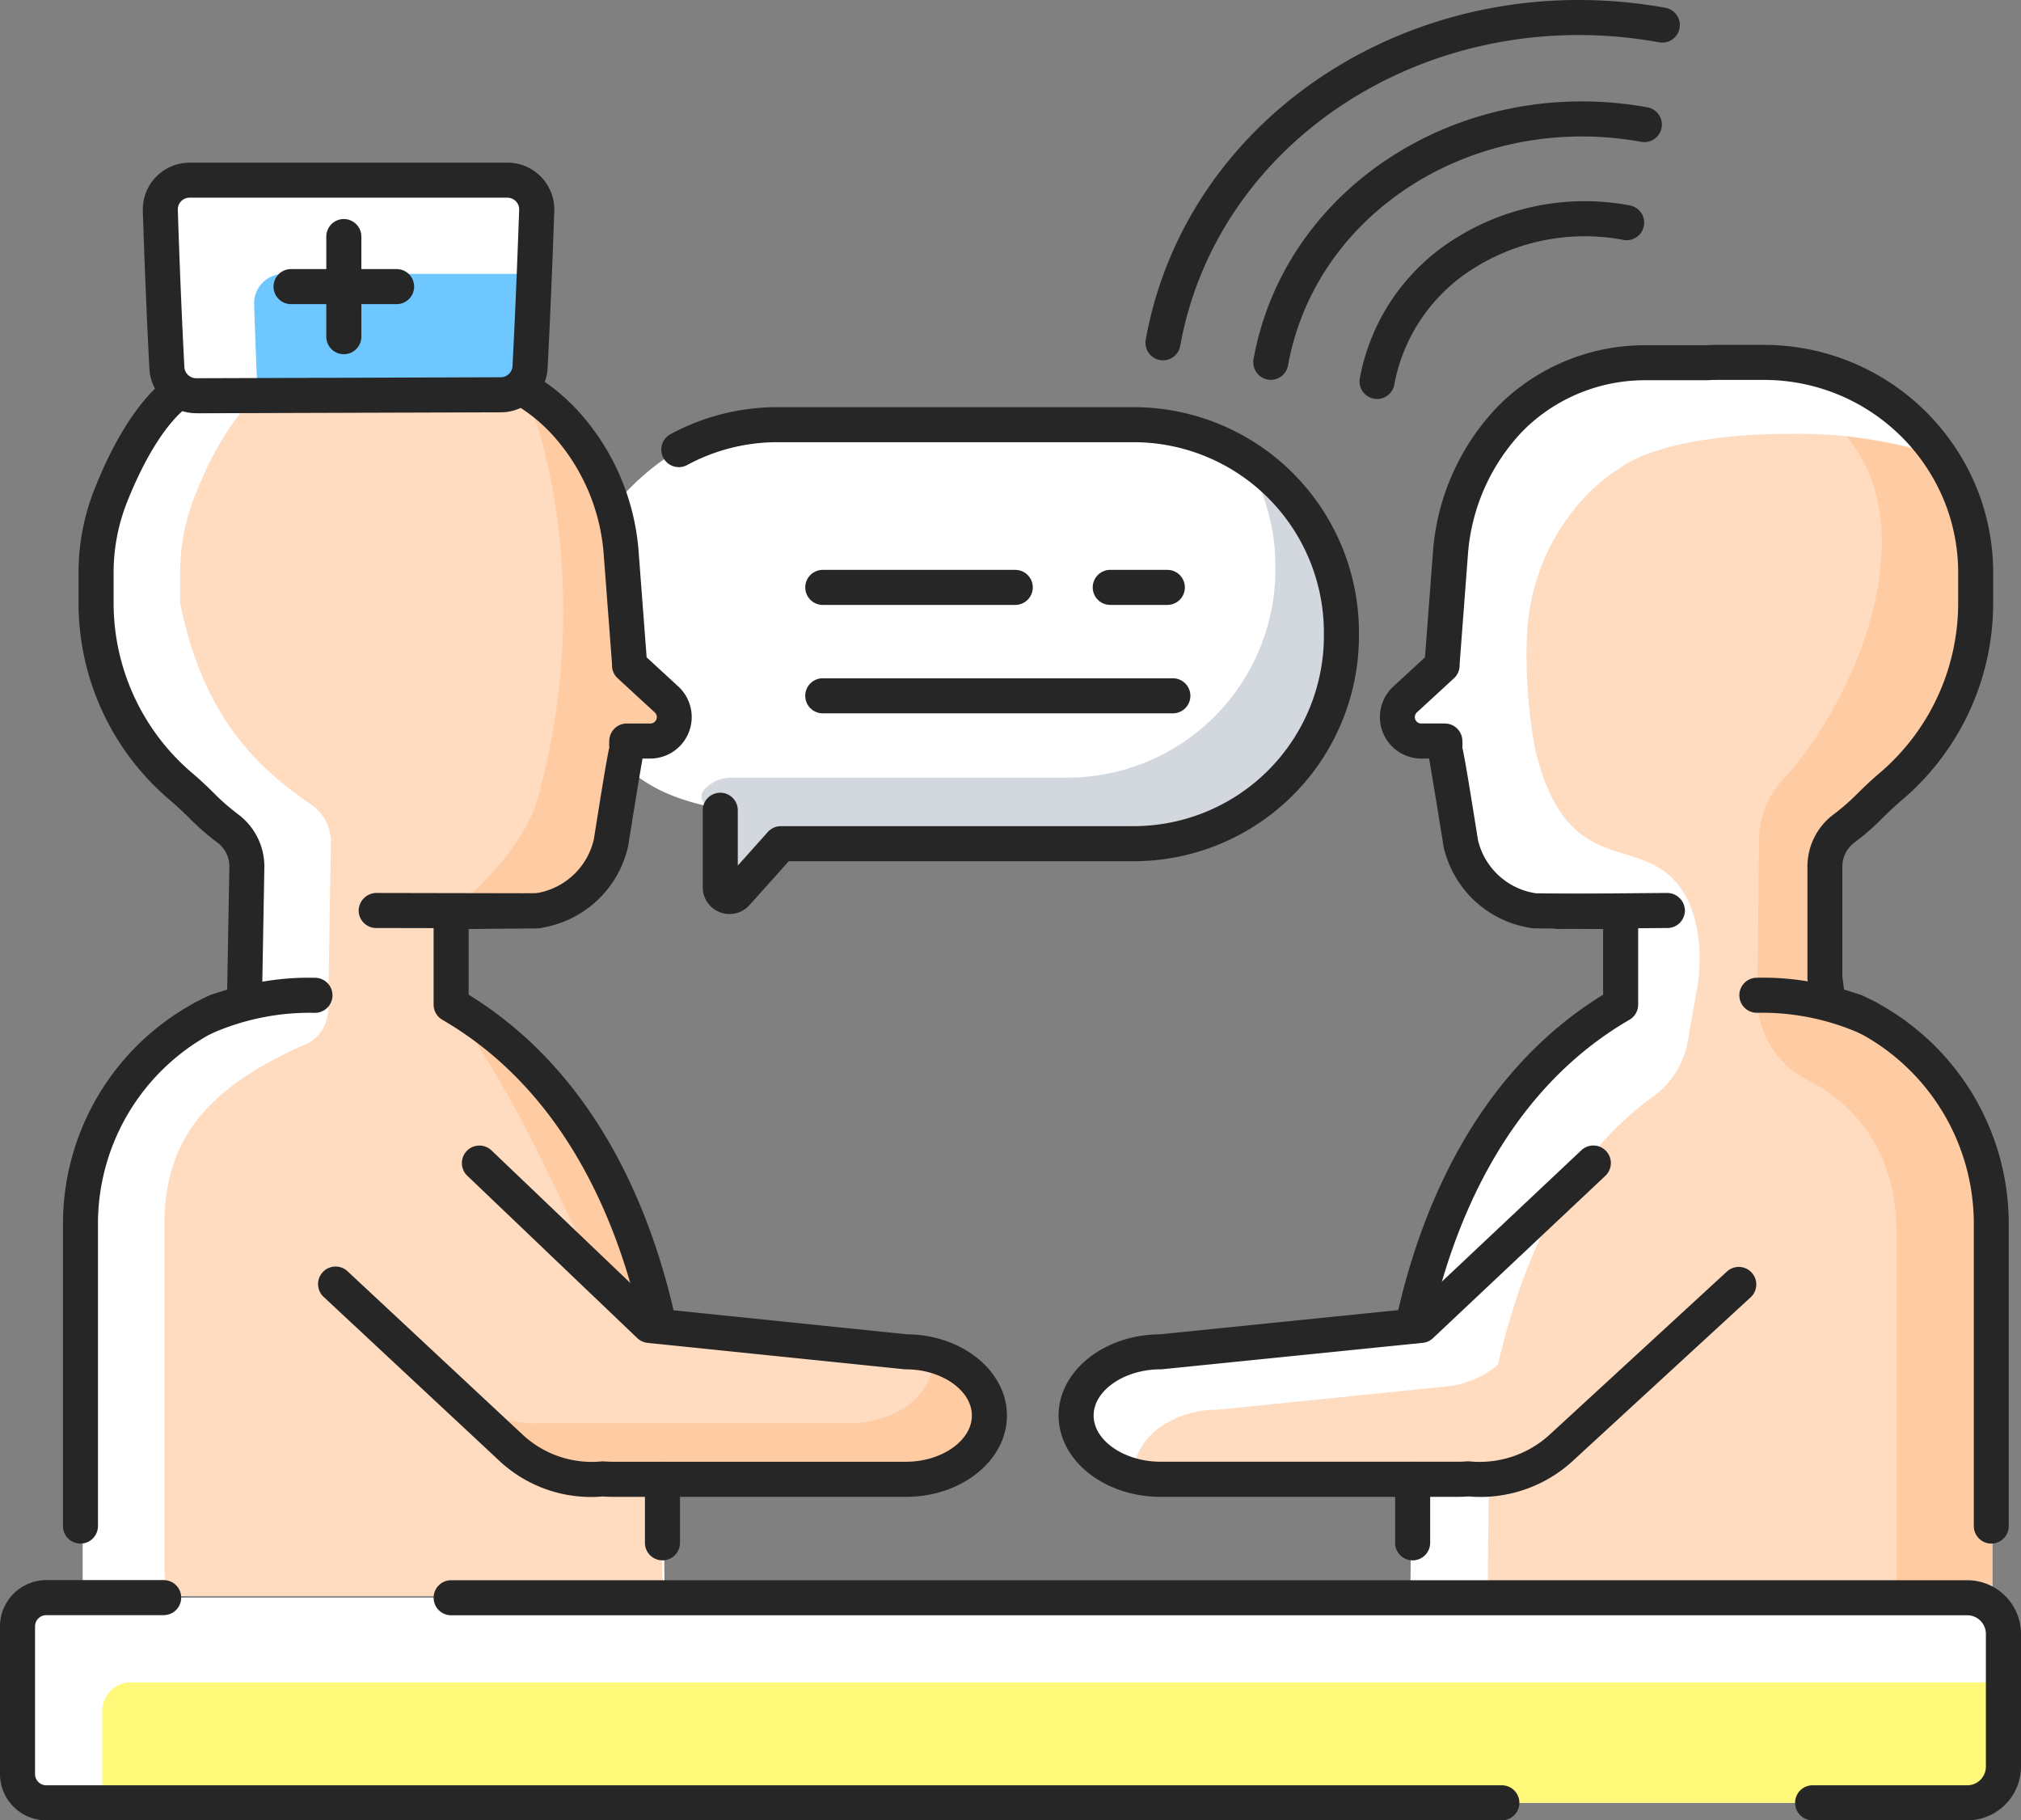
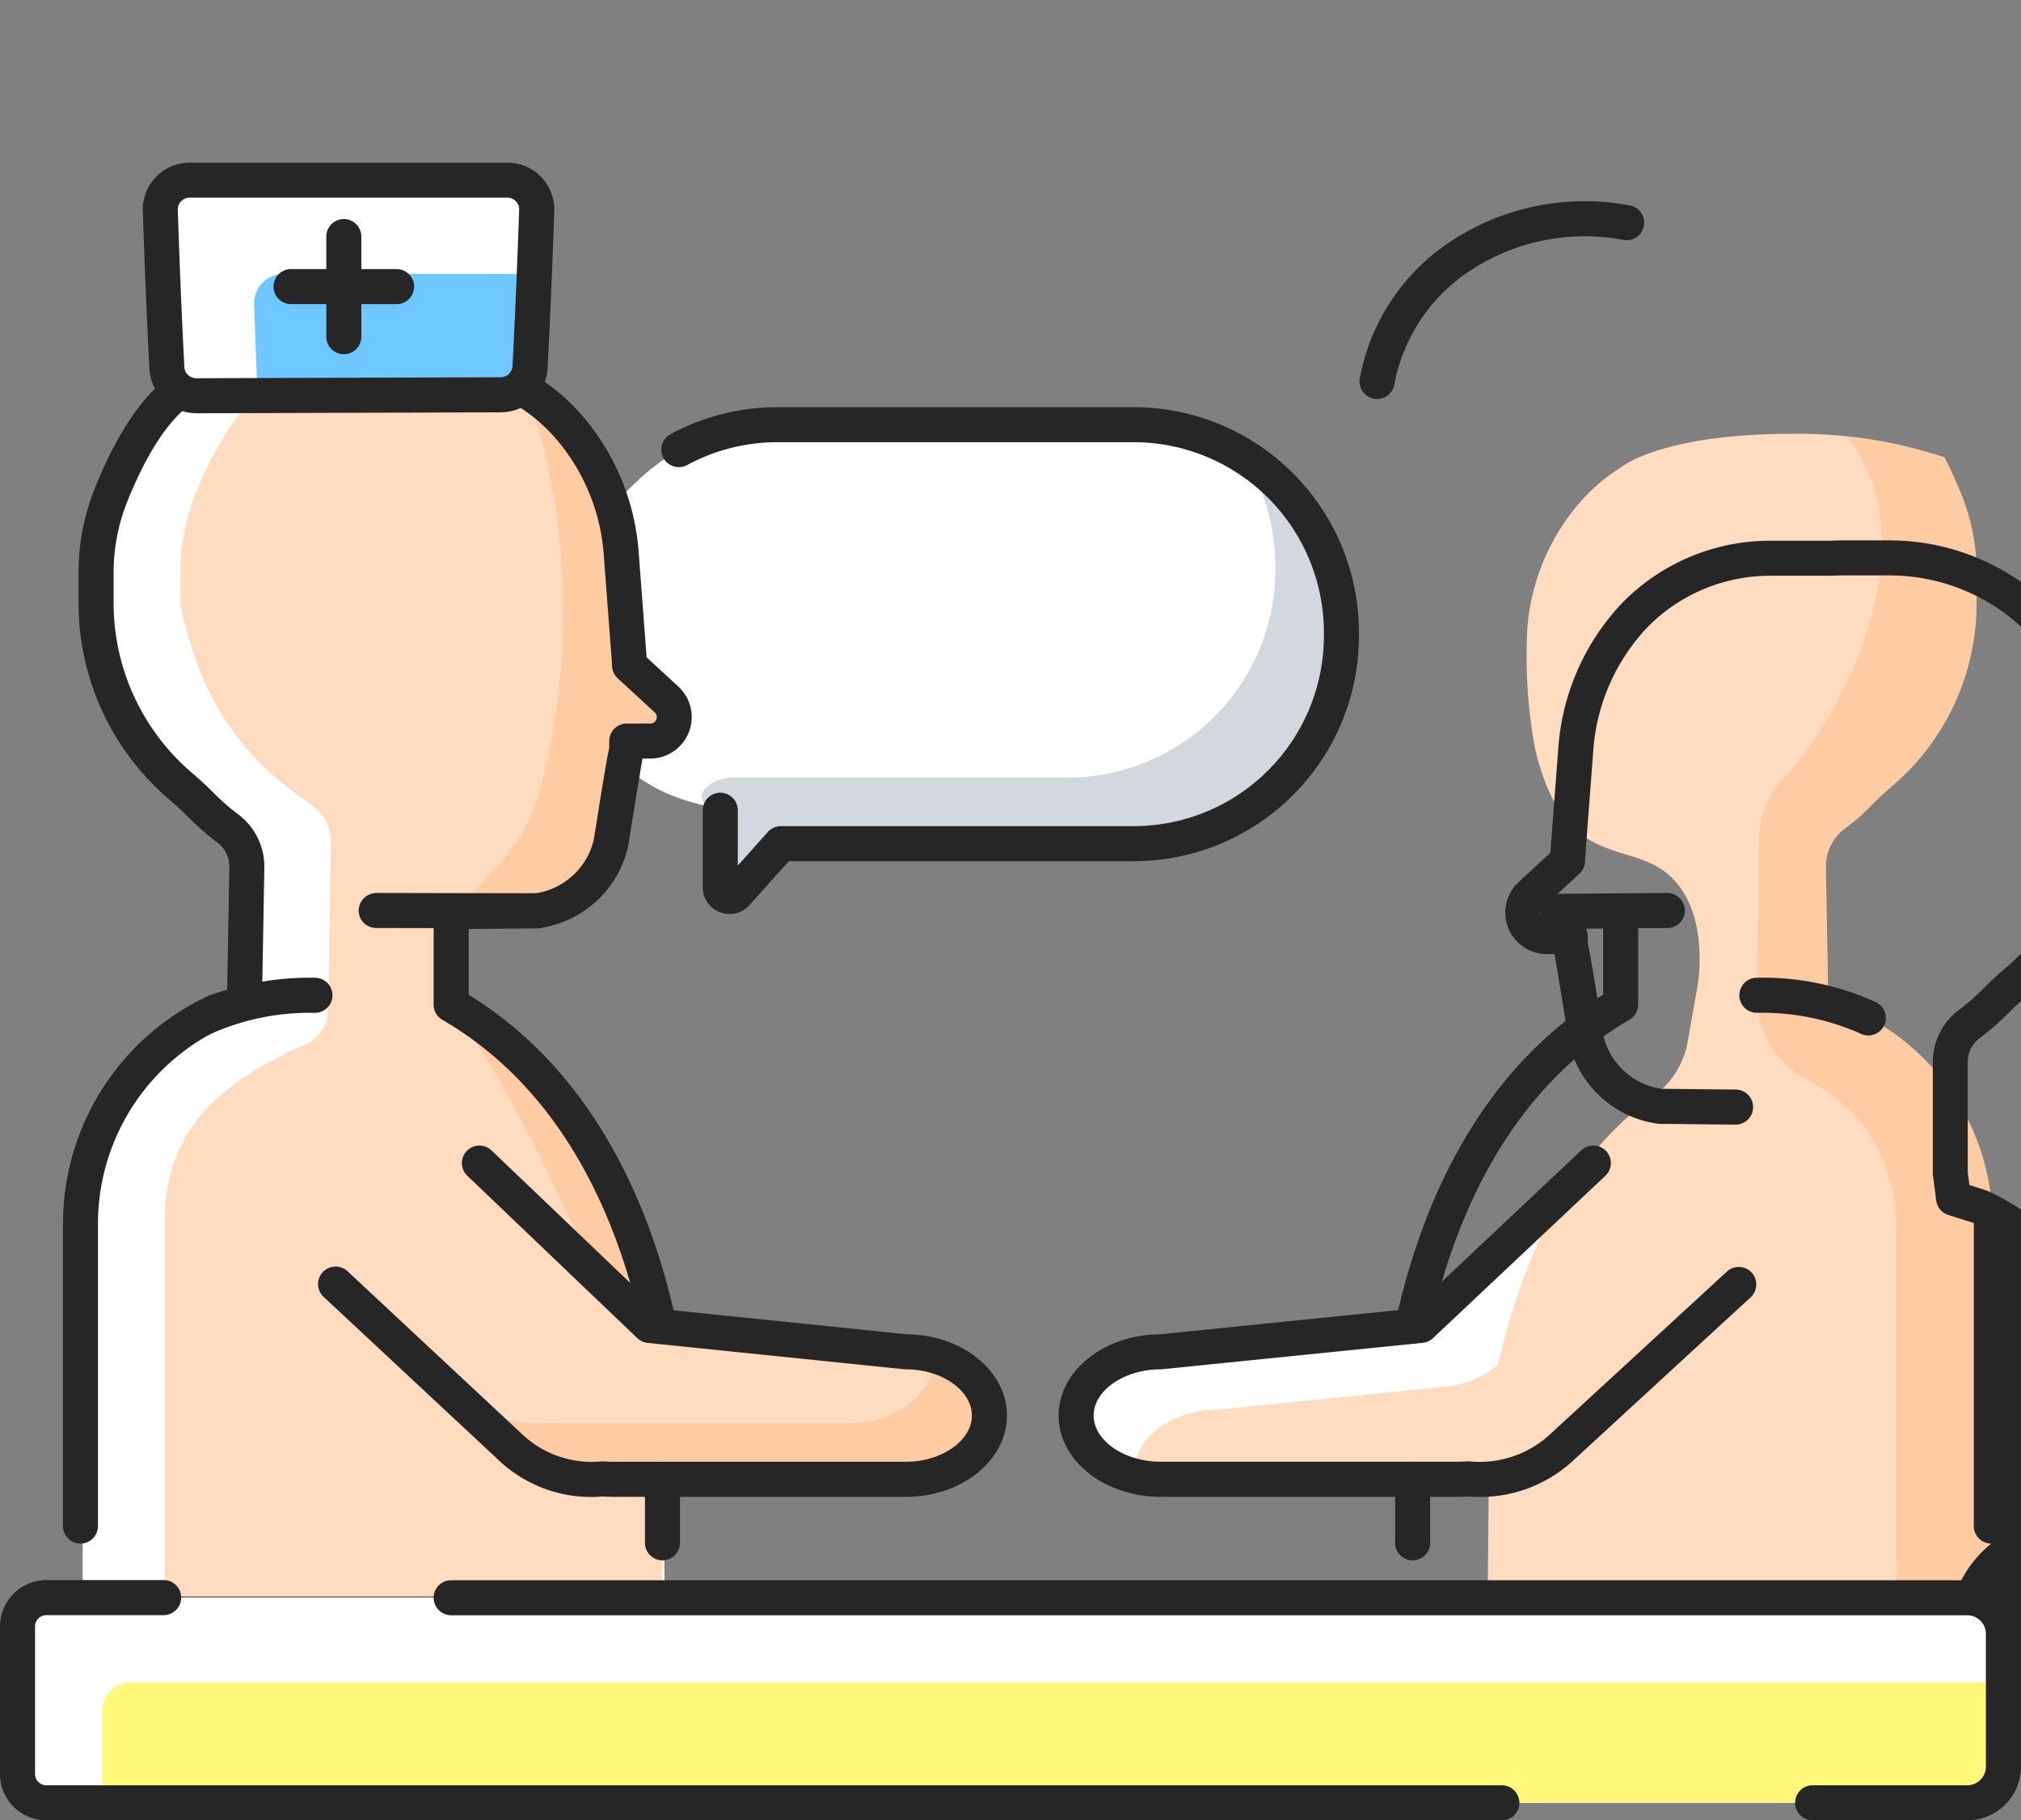
<svg xmlns="http://www.w3.org/2000/svg" width="141.208" height="127.168" viewBox="0 0 141.208 127.168">
  <rect x="0" y="0" width="141.208" height="127.168" fill="#808080" stroke="none" />
  <g id="therapy" transform="translate(-832.778 -998.551)">
    <path id="Path_149427" data-name="Path 149427" d="M1788.833,1725.986v5.379a.645.645,0,0,0,1.125.43l3.114-3.475h24.658a14.547,14.547,0,0,0,14.5-14.5v-.262a14.547,14.547,0,0,0-14.5-14.5h-24.92a14.378,14.378,0,0,0-6.87,1.742s-7.392,4.044-7.379,11.619C1778.582,1725.285,1787.632,1725.308,1788.833,1725.986Z" transform="translate(-905.73 -670.833)" fill="#fff" />
    <path id="Path_149428" data-name="Path 149428" d="M2035,1763.511v.261a14.545,14.545,0,0,1-14.5,14.5H1995.84l-3.118,3.477a.645.645,0,0,1-1.127-.424v-5.387a3.352,3.352,0,0,0-.758-.247.72.72,0,0,1-.365-1.175h0a2.533,2.533,0,0,1,1.89-.847h23.523a14.547,14.547,0,0,0,14.5-14.5v-.261a14.315,14.315,0,0,0-2.228-7.689A14.517,14.517,0,0,1,2035,1763.511Z" transform="translate(-1108.495 -720.793)" fill="#23395c" opacity="0.2" />
-     <path id="Path_149429" data-name="Path 149429" d="M2186.664,1941h-3.99a1.224,1.224,0,1,1,0-2.448h3.99a1.224,1.224,0,1,1,0,2.448Zm-10.627,0h-13.448a1.224,1.224,0,1,1,0-2.448h13.448a1.224,1.224,0,1,1,0,2.448Zm11.012,7.574h-24.461a1.224,1.224,0,1,1,0-2.449h24.461a1.224,1.224,0,1,1,0,2.449Z" transform="translate(-1272.323 -900.19)" fill="#262626" />
    <path id="Path_149430" data-name="Path 149430" d="M1928.663,1705.548a1.89,1.89,0,0,1-.674-.125,1.857,1.857,0,0,1-1.2-1.746V1698.3a1.224,1.224,0,0,1,2.449,0v3.864l2.1-2.347a1.226,1.226,0,0,1,.912-.407h24.659a13.3,13.3,0,0,0,13.28-13.28v-.262a13.3,13.3,0,0,0-13.28-13.28h-24.921a13.233,13.233,0,0,0-6.287,1.594,1.224,1.224,0,0,1-1.167-2.153,15.69,15.69,0,0,1,7.454-1.889h24.921a15.747,15.747,0,0,1,15.729,15.729v.262a15.747,15.747,0,0,1-15.729,15.729H1932.8l-2.749,3.068A1.856,1.856,0,0,1,1928.663,1705.548Z" transform="translate(-1044.91 -643.145)" fill="#262626" />
-     <path id="Path_149431" data-name="Path 149431" d="M3140.931,1656.751c1.542-7.189,5.312-17.109,14.533-22.456v-6.533l-.723.033-5.277-.055a6.193,6.193,0,0,1-5.166-4.728s-1.1-6.883-1.161-6.92l.064.037-.009-.249h-1.652a1.671,1.671,0,0,1-1.132-2.9l.176-.162L3143,1610.6l0-.12.578-7.61a15.153,15.153,0,0,1,4-9.307q.254-.269.52-.522a12.389,12.389,0,0,1,1.989-1.547s2.76-2.367,11.963-2.367c8.18,0,12.6,2.449,12.6,2.449,2.056,1.611,3.638,4.738,4.61,7.2a14.563,14.563,0,0,1,1.013,5.348v2.138a16.809,16.809,0,0,1-5.964,12.826c-.52.442-1.014.913-1.5,1.4a16.217,16.217,0,0,1-1.758,1.522,3.307,3.307,0,0,0-1.313,2.655l.16,8.983.068.523,1.854.586a16.318,16.318,0,0,1,9.544,14.8v26.067H3140.7Z" transform="translate(-2209.385 -565.562)" fill="#fff" />
    <path id="Path_149432" data-name="Path 149432" d="M2654.515,2925.757l-.318.293-.082.073-11.966,11a8.44,8.44,0,0,1-6.57,2.245c-.237.016-.482.025-.727.025h-20.765a7.269,7.269,0,0,1-1.861-.237,5.146,5.146,0,0,1-.718-.22c-1.967-.718-3.331-2.236-3.331-3.991,0-2.449,2.661-4.457,5.91-4.457l18.186-1.845,12.047-11.338Z" transform="translate(-1700.214 -1837.502)" fill="#fff" />
    <path id="Path_149433" data-name="Path 149433" d="M3322.655,1769.34v26.07H3287.4l.123-13.566c1.424-6.677,3.8-15.84,11.52-21.4a5.972,5.972,0,0,0,2.34-3.826l.669-3.771s.959-5.069-1.885-7.719c-2.889-2.691-7.427-.269-9.472-8.987a35.949,35.949,0,0,1-.536-8.189,15.155,15.155,0,0,1,4-9.3c.171-.18.343-.359.522-.522a12.574,12.574,0,0,1,1.991-1.551s2.759-2.367,11.966-2.367a32.446,32.446,0,0,1,10.676,1.641c.481.922.89,1.861,1.232,2.718a14.554,14.554,0,0,1,1.012,5.346v2.139a16.8,16.8,0,0,1-5.966,12.823c-.629.539-1.233,1.126-1.813,1.719a13.527,13.527,0,0,1-1.468,1.22,3.306,3.306,0,0,0-1.281,2.636l.155,8.979.073.522,1.853.588a16.24,16.24,0,0,1,3.338,2.049,16.622,16.622,0,0,1,3.771,4.22A16.1,16.1,0,0,1,3322.655,1769.34Z" transform="translate(-2350.676 -685.354)" fill="#ffdbbf" />
    <path id="Path_149434" data-name="Path 149434" d="M3748.9,1773.6v26.071h-6.685v-25.393c0-6.243-3.479-9.278-6.283-10.71a6.357,6.357,0,0,1-3.436-5.737l.11-10.947a6.285,6.285,0,0,1,1.635-4.224c5.18-5.577,10.031-17.461,4.482-24a36.811,36.811,0,0,1,6.838,1.453,29.729,29.729,0,0,1,1.232,2.718,14.548,14.548,0,0,1,1.012,5.346v2.139a16.8,16.8,0,0,1-5.967,12.823c-.628.539-1.232,1.126-1.812,1.722a15.062,15.062,0,0,1-1.469,1.216,3.3,3.3,0,0,0-1.282,2.636l.156,8.979.073.522,1.852.588a16.18,16.18,0,0,1,3.338,2.049,16.613,16.613,0,0,1,3.771,4.22A16.1,16.1,0,0,1,3748.9,1773.6Z" transform="translate(-2776.924 -689.609)" fill="#ffa55e" opacity="0.3" />
    <path id="Path_149435" data-name="Path 149435" d="M3135.812,2504.07a1.208,1.208,0,0,1-.258-.027,1.224,1.224,0,0,1-.941-1.454c1.584-7.388,5.388-17.278,14.506-22.893v-4.688a1.225,1.225,0,0,1,.445-2.341l.723-.033a1.224,1.224,0,0,1,1.281,1.223v6.533a1.224,1.224,0,0,1-.61,1.059c-8.784,5.093-12.434,14.586-13.95,21.653A1.224,1.224,0,0,1,3135.812,2504.07Z" transform="translate(-2204.331 -1411.657)" fill="#262626" />
-     <path id="Path_149436" data-name="Path 149436" d="M3152.142,1651.181a1.225,1.225,0,0,1-1.224-1.224v-21.169a15.107,15.107,0,0,0-8.761-13.657l-1.781-.563a1.225,1.225,0,0,1-.845-1.009l-.228-1.75a1.219,1.219,0,0,1-.01-.158v-7.756a4.549,4.549,0,0,1,1.805-3.637,14.946,14.946,0,0,0,1.625-1.407c.588-.587,1.087-1.052,1.57-1.462a15.59,15.59,0,0,0,5.532-11.892v-2.138a13.323,13.323,0,0,0-.928-4.9,13.593,13.593,0,0,0-12.541-8.57h-3.307q-.42,0-.835.023l-4.1,0a12.044,12.044,0,0,0-8.4,3.243q-.244.234-.477.48a13.956,13.956,0,0,0-3.673,8.557l-.572,7.541,0,.052a1.226,1.226,0,0,1-.395.945l-2.59,2.385a.447.447,0,0,0,.3.776h1.652a1.225,1.225,0,0,1,1.223,1.179l.01.249a1.267,1.267,0,0,1-.014.234c.218.991.515,2.855,1.1,6.5a4.9,4.9,0,0,0,4.047,3.7l5.2.054a1.224,1.224,0,1,1-.026,2.449l-5.277-.055a1.18,1.18,0,0,1-.123-.007,7.384,7.384,0,0,1-6.225-5.679c-.382-2.385-.8-4.959-1.015-6.173h-.548a2.9,2.9,0,0,1-1.962-5.026l2.221-2.045.551-7.262a16.413,16.413,0,0,1,4.337-10.056q.275-.29.562-.565a14.482,14.482,0,0,1,10.091-3.922h4.032c.255-.015.577-.025.9-.025h3.307a16.06,16.06,0,0,1,14.82,10.122,15.749,15.749,0,0,1,1.1,5.8v2.138a18.036,18.036,0,0,1-6.4,13.759c-.431.366-.884.789-1.424,1.328a17.437,17.437,0,0,1-1.892,1.637,2.089,2.089,0,0,0-.821,1.674v7.677l.117.9,1.109.351a1.219,1.219,0,0,1,.141.054,17.563,17.563,0,0,1,10.259,15.915v21.169A1.224,1.224,0,0,1,3152.142,1651.181Z" transform="translate(-2180.229 -544.797)" fill="#262626" />
+     <path id="Path_149436" data-name="Path 149436" d="M3152.142,1651.181a1.225,1.225,0,0,1-1.224-1.224v-21.169l-1.781-.563a1.225,1.225,0,0,1-.845-1.009l-.228-1.75a1.219,1.219,0,0,1-.01-.158v-7.756a4.549,4.549,0,0,1,1.805-3.637,14.946,14.946,0,0,0,1.625-1.407c.588-.587,1.087-1.052,1.57-1.462a15.59,15.59,0,0,0,5.532-11.892v-2.138a13.323,13.323,0,0,0-.928-4.9,13.593,13.593,0,0,0-12.541-8.57h-3.307q-.42,0-.835.023l-4.1,0a12.044,12.044,0,0,0-8.4,3.243q-.244.234-.477.48a13.956,13.956,0,0,0-3.673,8.557l-.572,7.541,0,.052a1.226,1.226,0,0,1-.395.945l-2.59,2.385a.447.447,0,0,0,.3.776h1.652a1.225,1.225,0,0,1,1.223,1.179l.01.249a1.267,1.267,0,0,1-.014.234c.218.991.515,2.855,1.1,6.5a4.9,4.9,0,0,0,4.047,3.7l5.2.054a1.224,1.224,0,1,1-.026,2.449l-5.277-.055a1.18,1.18,0,0,1-.123-.007,7.384,7.384,0,0,1-6.225-5.679c-.382-2.385-.8-4.959-1.015-6.173h-.548a2.9,2.9,0,0,1-1.962-5.026l2.221-2.045.551-7.262a16.413,16.413,0,0,1,4.337-10.056q.275-.29.562-.565a14.482,14.482,0,0,1,10.091-3.922h4.032c.255-.015.577-.025.9-.025h3.307a16.06,16.06,0,0,1,14.82,10.122,15.749,15.749,0,0,1,1.1,5.8v2.138a18.036,18.036,0,0,1-6.4,13.759c-.431.366-.884.789-1.424,1.328a17.437,17.437,0,0,1-1.892,1.637,2.089,2.089,0,0,0-.821,1.674v7.677l.117.9,1.109.351a1.219,1.219,0,0,1,.141.054,17.563,17.563,0,0,1,10.259,15.915v21.169A1.224,1.224,0,0,1,3152.142,1651.181Z" transform="translate(-2180.229 -544.797)" fill="#262626" />
    <path id="Path_149437" data-name="Path 149437" d="M2745.482,3017.31l-11.966,11a8.44,8.44,0,0,1-6.571,2.244c-.237.017-.481.025-.726.025h-20.765a7.276,7.276,0,0,1-1.861-.237,1.34,1.34,0,0,1-.008-.179c0-2.449,2.653-4.449,5.9-4.449l15.933-1.616a6.687,6.687,0,0,0,3.918-1.788l10.382-9.786Z" transform="translate(-1791.582 -1928.688)" fill="#ffdbbf" />
    <path id="Path_149438" data-name="Path 149438" d="M2607.241,1421.134H2586.47c-3.93,0-7.128-2.546-7.128-5.677,0-3.113,3.163-5.649,7.064-5.676l17.717-1.8,11.743-11.057a1.224,1.224,0,0,1,1.678,1.783l-12.045,11.342a1.223,1.223,0,0,1-.716.327l-18.189,1.843a1.227,1.227,0,0,1-.124.006c-2.536,0-4.679,1.478-4.679,3.228s2.143,3.228,4.679,3.228h20.771c.214,0,.424-.009.632-.024a1.2,1.2,0,0,1,.173,0,7.247,7.247,0,0,0,5.605-1.865l12.417-11.424a1.224,1.224,0,0,1,1.657,1.8l-12.364,11.372a9.549,9.549,0,0,1-7.393,2.564C2607.729,1421.125,2607.487,1421.134,2607.241,1421.134Zm6.993-39.676a1.224,1.224,0,0,1-.009-2.449l7.643-.062a1.246,1.246,0,0,1,1.234,1.215,1.224,1.224,0,0,1-1.214,1.234l-7.644.062Zm21.684,7.445a1.219,1.219,0,0,1-.571-.142,16.967,16.967,0,0,0-7.216-1.442,1.224,1.224,0,1,1,0-2.449,19.016,19.016,0,0,1,8.363,1.727,1.224,1.224,0,0,1-.576,2.305Zm-34.323-44.465a1.257,1.257,0,0,1-.219-.019,1.224,1.224,0,0,1-.987-1.423,14.612,14.612,0,0,1,6.687-9.779,16.975,16.975,0,0,1,12.174-2.3,1.224,1.224,0,1,1-.435,2.41,14.534,14.534,0,0,0-10.425,1.96,12.191,12.191,0,0,0-5.592,8.148A1.225,1.225,0,0,1,2601.6,1344.439Z" transform="translate(-1672.6 -318.015)" fill="#262626" />
-     <path id="Path_149439" data-name="Path 149439" d="M2901.774,1185.276a1.226,1.226,0,0,1-1.207-1.442c2.176-12.048,14.523-19.941,27.523-17.593a1.224,1.224,0,0,1-.435,2.41c-11.671-2.107-22.743,4.9-24.678,15.618A1.225,1.225,0,0,1,2901.774,1185.276Z" transform="translate(-1980.204 -160.192)" fill="#262626" />
-     <path id="Path_149440" data-name="Path 149440" d="M2723.887,1023.723a1.225,1.225,0,0,1-1.206-1.442c2.866-15.881,19.154-26.281,36.311-23.185a1.224,1.224,0,0,1-.435,2.41c-15.825-2.857-30.839,6.657-33.467,21.21A1.224,1.224,0,0,1,2723.887,1023.723Z" transform="translate(-1809.85 0)" fill="#262626" />
    <path id="Path_149441" data-name="Path 149441" d="M1009.725,1656.751c-1.542-7.189-5.312-17.109-14.533-22.456v-6.533l.723.033,5.277-.055a6.193,6.193,0,0,0,5.166-4.728s1.1-6.883,1.161-6.92l-.064.037.009-.249h1.652a1.671,1.671,0,0,0,1.132-2.9l-.176-.162-2.414-2.223,0-.12-.577-7.61a15.156,15.156,0,0,0-4-9.307q-.254-.269-.52-.522a12.41,12.41,0,0,0-1.99-1.547s-2.761-2.367-11.963-2.367c-8.18,0-12.6,2.449-12.6,2.449-2.057,1.611-3.639,4.738-4.61,7.2a14.561,14.561,0,0,0-1.013,5.348v2.138a16.811,16.811,0,0,0,5.964,12.826c.52.442,1.014.913,1.5,1.4A16.212,16.212,0,0,0,979.6,1622a3.308,3.308,0,0,1,1.313,2.655l-.16,8.983-.068.523-1.854.586a16.317,16.317,0,0,0-9.544,14.8v26.067h40.664Z" transform="translate(-130.732 -565.562)" fill="#fff" />
    <path id="Path_149442" data-name="Path 149442" d="M1123.559,1297.884c-.041,1.143-.1,2.685-.171,4.44-.082,1.975-.18,4.22-.294,6.489a2.052,2.052,0,0,1-2.049,1.943l-16.994.057-4.277.016a2.06,2.06,0,0,1-2.057-1.951c-.1-1.788-.179-3.575-.253-5.216-.09-2.31-.163-4.35-.212-5.779a2.056,2.056,0,0,1,2.057-2.114H1121.5A2.051,2.051,0,0,1,1123.559,1297.884Z" transform="translate(-253.273 -284.632)" fill="#fff" />
    <path id="Path_149443" data-name="Path 149443" d="M1136.506,1669.776l-.008.253.066-.041c-.066.041-1.159,6.921-1.159,6.921a6.185,6.185,0,0,1-5.167,4.726l-5.281.057-.718-.033v6.53c9.223,5.346,12.986,15.272,14.529,22.455l.237,18.871h-33.217a1.579,1.579,0,0,1-1.58-1.579v-24.491c0-6.546,3.926-9.778,9.542-12.35h0a2.709,2.709,0,0,0,1.893-2.539l.189-11.631a3.177,3.177,0,0,0-1.306-2.661c-3.7-2.5-7.595-6.059-9.224-14.1v-2.139a14.55,14.55,0,0,1,1.012-5.346c.971-2.473,2.555-5.6,4.612-7.207l18.724-.065a12.631,12.631,0,0,1,1.959,1.526c.171.172.351.343.514.522a15.156,15.156,0,0,1,4.007,9.313l.579,7.607-.008.122,2.416,2.22.18.163a1.665,1.665,0,0,1-1.119,2.9Z" transform="translate(-259.935 -619.459)" fill="#ffdbbf" />
    <path id="Path_149444" data-name="Path 149444" d="M1586.816,1710.646l-4.93-4.93c-2.712-5.218-5.188-11.515-9.816-17.65C1579.174,1692.372,1585.524,1702.113,1586.816,1710.646Zm-.588-40.869h-1.673l-.008.253.065-.041c-.065.041-1.159,6.922-1.159,6.922a6.185,6.185,0,0,1-5.167,4.726l-5.281.057-.719-.033h0s4.678-3.535,6-7.7a49.215,49.215,0,0,0,1.266-20.747c-.362-2.239-1.111-5.856-2.213-7.815h.359a12.649,12.649,0,0,1,1.959,1.527c.171.171.351.343.514.522a15.157,15.157,0,0,1,4.008,9.313l.58,7.607-.008.123,2.416,2.22.18.163A1.666,1.666,0,0,1,1586.229,1669.778Z" transform="translate(-707.984 -619.461)" fill="#ffa55e" opacity="0.3" />
    <path id="Path_149445" data-name="Path 149445" d="M978.306,1685.678a1.224,1.224,0,0,1-1.2-.968c-1.516-7.067-5.166-16.56-13.95-21.653a1.225,1.225,0,0,1-.61-1.059v-6.533a1.225,1.225,0,0,1,1.281-1.223l.723.033a1.225,1.225,0,0,1,.445,2.34v4.688c9.118,5.615,12.921,15.505,14.506,22.893a1.226,1.226,0,0,1-1.2,1.481Zm-40.432,13.97a1.224,1.224,0,0,1-1.224-1.224v-21.169a17.563,17.563,0,0,1,10.259-15.914,1.271,1.271,0,0,1,.14-.054l1.074-.34.153-8.607a2.08,2.08,0,0,0-.822-1.652,17.506,17.506,0,0,1-1.891-1.637c-.539-.539-.992-.961-1.425-1.328a18.037,18.037,0,0,1-6.4-13.759v-2.138a15.753,15.753,0,0,1,1.1-5.8c.989-2.511,2.659-5.888,4.994-7.718a1.224,1.224,0,1,1,1.51,1.927c-2,1.569-3.507,4.864-4.226,6.688a13.312,13.312,0,0,0-.928,4.9v2.138a15.593,15.593,0,0,0,5.532,11.893c.484.411.983.876,1.57,1.463a14.983,14.983,0,0,0,1.626,1.406,4.55,4.55,0,0,1,1.805,3.637l-.16,9.005a1.267,1.267,0,0,1-.01.136l-.068.523a1.224,1.224,0,0,1-.845,1.009l-1.781.563a15.107,15.107,0,0,0-8.762,13.657v21.169A1.224,1.224,0,0,1,937.873,1699.648Z" transform="translate(-99.472 -593.264)" fill="#262626" />
    <path id="Path_149446" data-name="Path 149446" d="M1566.558,1654.85a1.224,1.224,0,0,1-.013-2.449l5.2-.054a4.931,4.931,0,0,0,4.059-3.77c.574-3.608.868-5.454,1.084-6.436a1.067,1.067,0,0,1-.015-.226l.009-.249a1.224,1.224,0,0,1,1.224-1.179h1.652a.447.447,0,0,0,.3-.776l-2.591-2.385a1.225,1.225,0,0,1-.394-.945l0-.052-.572-7.542a13.958,13.958,0,0,0-3.673-8.557q-.234-.247-.478-.48a11.224,11.224,0,0,0-1.793-1.394,1.224,1.224,0,1,1,1.3-2.075,13.664,13.664,0,0,1,2.185,1.7q.287.275.562.565a16.407,16.407,0,0,1,4.337,10.056l.551,7.262,2.221,2.045a2.9,2.9,0,0,1-1.961,5.026h-.549c-.212,1.211-.63,3.772-1,6.1a7.407,7.407,0,0,1-6.239,5.751,1.22,1.22,0,0,1-.123.008l-5.278.055Z" transform="translate(-701.533 -591.392)" fill="#262626" />
    <path id="Path_149447" data-name="Path 149447" d="M1386.464,2925.725l12.19,11.372a8.259,8.259,0,0,0,6.477,2.238c.235.018.472.028.713.028h20.479c3.2,0,5.821-2,5.821-4.452s-2.619-4.453-5.821-4.453l-17.934-1.843-11.876-11.342Z" transform="translate(-530.239 -1837.468)" fill="#ffdbbf" />
    <path id="Path_149448" data-name="Path 149448" d="M1432.069,3123.223c0,2.449-2.62,4.448-5.82,4.448h-20.479c-.245,0-.482-.008-.718-.024a8.244,8.244,0,0,1-6.473-2.245l-12.195-11.37.147-.122,8.13,7.583a8.3,8.3,0,0,0,6.481,2.236c.229.017.473.025.71.025h20.479c3.2,0,5.819-2,5.819-4.449a1.785,1.785,0,0,0-.024-.293C1430.413,3119.607,1432.069,3121.281,1432.069,3123.223Z" transform="translate(-530.163 -2025.778)" fill="#ffa55e" opacity="0.3" />
    <path id="Path_149449" data-name="Path 149449" d="M1189.931,2647.743h-20.479c-.242,0-.481-.01-.718-.026a9.386,9.386,0,0,1-7.36-2.622l-12.137-11.32a1.224,1.224,0,0,1,1.67-1.791l12.19,11.373a7.085,7.085,0,0,0,5.559,1.911,1.237,1.237,0,0,1,.175,0c.2.015.411.024.62.024h20.479c2.491,0,4.6-1.479,4.6-3.228s-2.1-3.228-4.6-3.228a1.19,1.19,0,0,1-.125-.006l-17.934-1.843a1.223,1.223,0,0,1-.72-.333l-11.876-11.341a1.224,1.224,0,1,1,1.691-1.771l11.573,11.052L1190,2636.39c3.854.028,6.98,2.563,6.98,5.676C1196.975,2645.2,1193.815,2647.743,1189.931,2647.743Zm-49.086-32.233a1.224,1.224,0,0,1-.579-2.3,19.011,19.011,0,0,1,8.364-1.728,1.224,1.224,0,0,1,0,2.449,16.954,16.954,0,0,0-7.217,1.442A1.219,1.219,0,0,1,1140.844,2615.51Z" transform="translate(-293.846 -1544.624)" fill="#262626" />
    <path id="Path_149450" data-name="Path 149450" d="M1271.606,1450.543c-.082,1.975-.18,4.22-.294,6.489a2.051,2.051,0,0,1-2.049,1.943l-16.994.057c-.008-.2-.016-.4-.024-.6-.1-2.31-.172-4.351-.221-5.779a2.056,2.056,0,0,1,2.057-2.114h17.525Z" transform="translate(-401.491 -432.851)" fill="#6ec7ff" />
    <path id="Path_149451" data-name="Path 149451" d="M1072.124,1284.324a3.275,3.275,0,0,1-3.272-3.1c-.1-1.8-.178-3.585-.247-5.236-.1-2.314-.168-4.361-.214-5.792a3.272,3.272,0,0,1,3.274-3.375h22.2a3.271,3.271,0,0,1,3.274,3.383c-.094,2.694-.25,6.781-.465,10.951h0a3.276,3.276,0,0,1-3.261,3.106l-21.278.067Zm-.459-15.058a.824.824,0,0,0-.6.252.814.814,0,0,0-.23.6c.046,1.425.117,3.464.213,5.769.069,1.642.151,3.42.245,5.208a.828.828,0,0,0,.827.785h0l21.278-.068a.826.826,0,0,0,.823-.783h0c.226-4.372.387-8.712.464-10.909a.81.81,0,0,0-.229-.6.824.824,0,0,0-.6-.253h-22.2Z" transform="translate(-225.633 -256.906)" fill="#262626" />
    <path id="Path_149452" data-name="Path 149452" d="M1372.377,1369.3a1.224,1.224,0,0,1-1.224-1.224v-6.994a1.224,1.224,0,0,1,2.449,0v6.994A1.224,1.224,0,0,1,1372.377,1369.3Z" transform="translate(-515.576 -346.004)" fill="#262626" />
    <path id="Path_149453" data-name="Path 149453" d="M1292.684,1444.882h-7.375a1.224,1.224,0,0,1,0-2.449h7.375a1.224,1.224,0,0,1,0,2.449Zm9.813,43.605h0l-11.242-.022a1.224,1.224,0,0,1-1.222-1.227,1.252,1.252,0,0,1,1.227-1.222l11.242.022a1.224,1.224,0,0,1,0,2.449Z" transform="translate(-432.195 -425.084)" fill="#262626" />
    <g id="Group_51712" data-name="Group 51712" transform="translate(832.778 1108.935)">
      <path id="Path_149454" data-name="Path 149454" d="M1000.5,3636.643v9.281a2.533,2.533,0,0,1-2.531,2.53H863.749a2.013,2.013,0,0,1-2.008-2.016v-10.309a2.006,2.006,0,0,1,2.008-2.008H997.97A2.526,2.526,0,0,1,1000.5,3636.643Z" transform="translate(-860.515 -3632.894)" fill="#fff" />
      <path id="Path_149455" data-name="Path 149455" d="M1134.321,3773.859v5.885a2.532,2.532,0,0,1-2.53,2.53H1001.479v-6.407a2.006,2.006,0,0,1,2.008-2.008Z" transform="translate(-994.335 -3766.714)" fill="#fff878" />
      <path id="Path_149456" data-name="Path 149456" d="M937.713,3621.918h-101.7a3.239,3.239,0,0,1-3.236-3.235v-10.312a3.24,3.24,0,0,1,3.236-3.236h8.2a1.224,1.224,0,0,1,0,2.449h-8.2a.788.788,0,0,0-.787.787v10.312a.788.788,0,0,0,.787.787h101.7a1.224,1.224,0,0,1,0,2.448Zm32.52,0H959.426a1.224,1.224,0,1,1,0-2.448h10.807a1.305,1.305,0,0,0,1.3-1.3v-9.278a1.305,1.305,0,0,0-1.3-1.3H864.3a1.224,1.224,0,1,1,0-2.448H970.233a3.757,3.757,0,0,1,3.753,3.752v9.278A3.757,3.757,0,0,1,970.233,3621.918Z" transform="translate(-832.778 -3605.135)" fill="#262626" />
    </g>
    <g id="Group_51713" data-name="Group 51713" transform="translate(877.84 1100.67)">
      <path id="Path_149457" data-name="Path 149457" d="M1898.085,3416.85a1.225,1.225,0,0,1-1.224-1.225v-4.437a1.224,1.224,0,0,1,2.449,0v4.437A1.225,1.225,0,0,1,1898.085,3416.85Z" transform="translate(-1896.861 -3409.964)" fill="#262626" />
    </g>
    <g id="Group_51714" data-name="Group 51714" transform="translate(930.256 1100.67)">
      <path id="Path_149458" data-name="Path 149458" d="M3135.816,3416.85a1.224,1.224,0,0,1-1.224-1.225v-4.437a1.224,1.224,0,0,1,2.448,0v4.437A1.225,1.225,0,0,1,3135.816,3416.85Z" transform="translate(-3134.592 -3409.964)" fill="#262626" />
    </g>
  </g>
</svg>